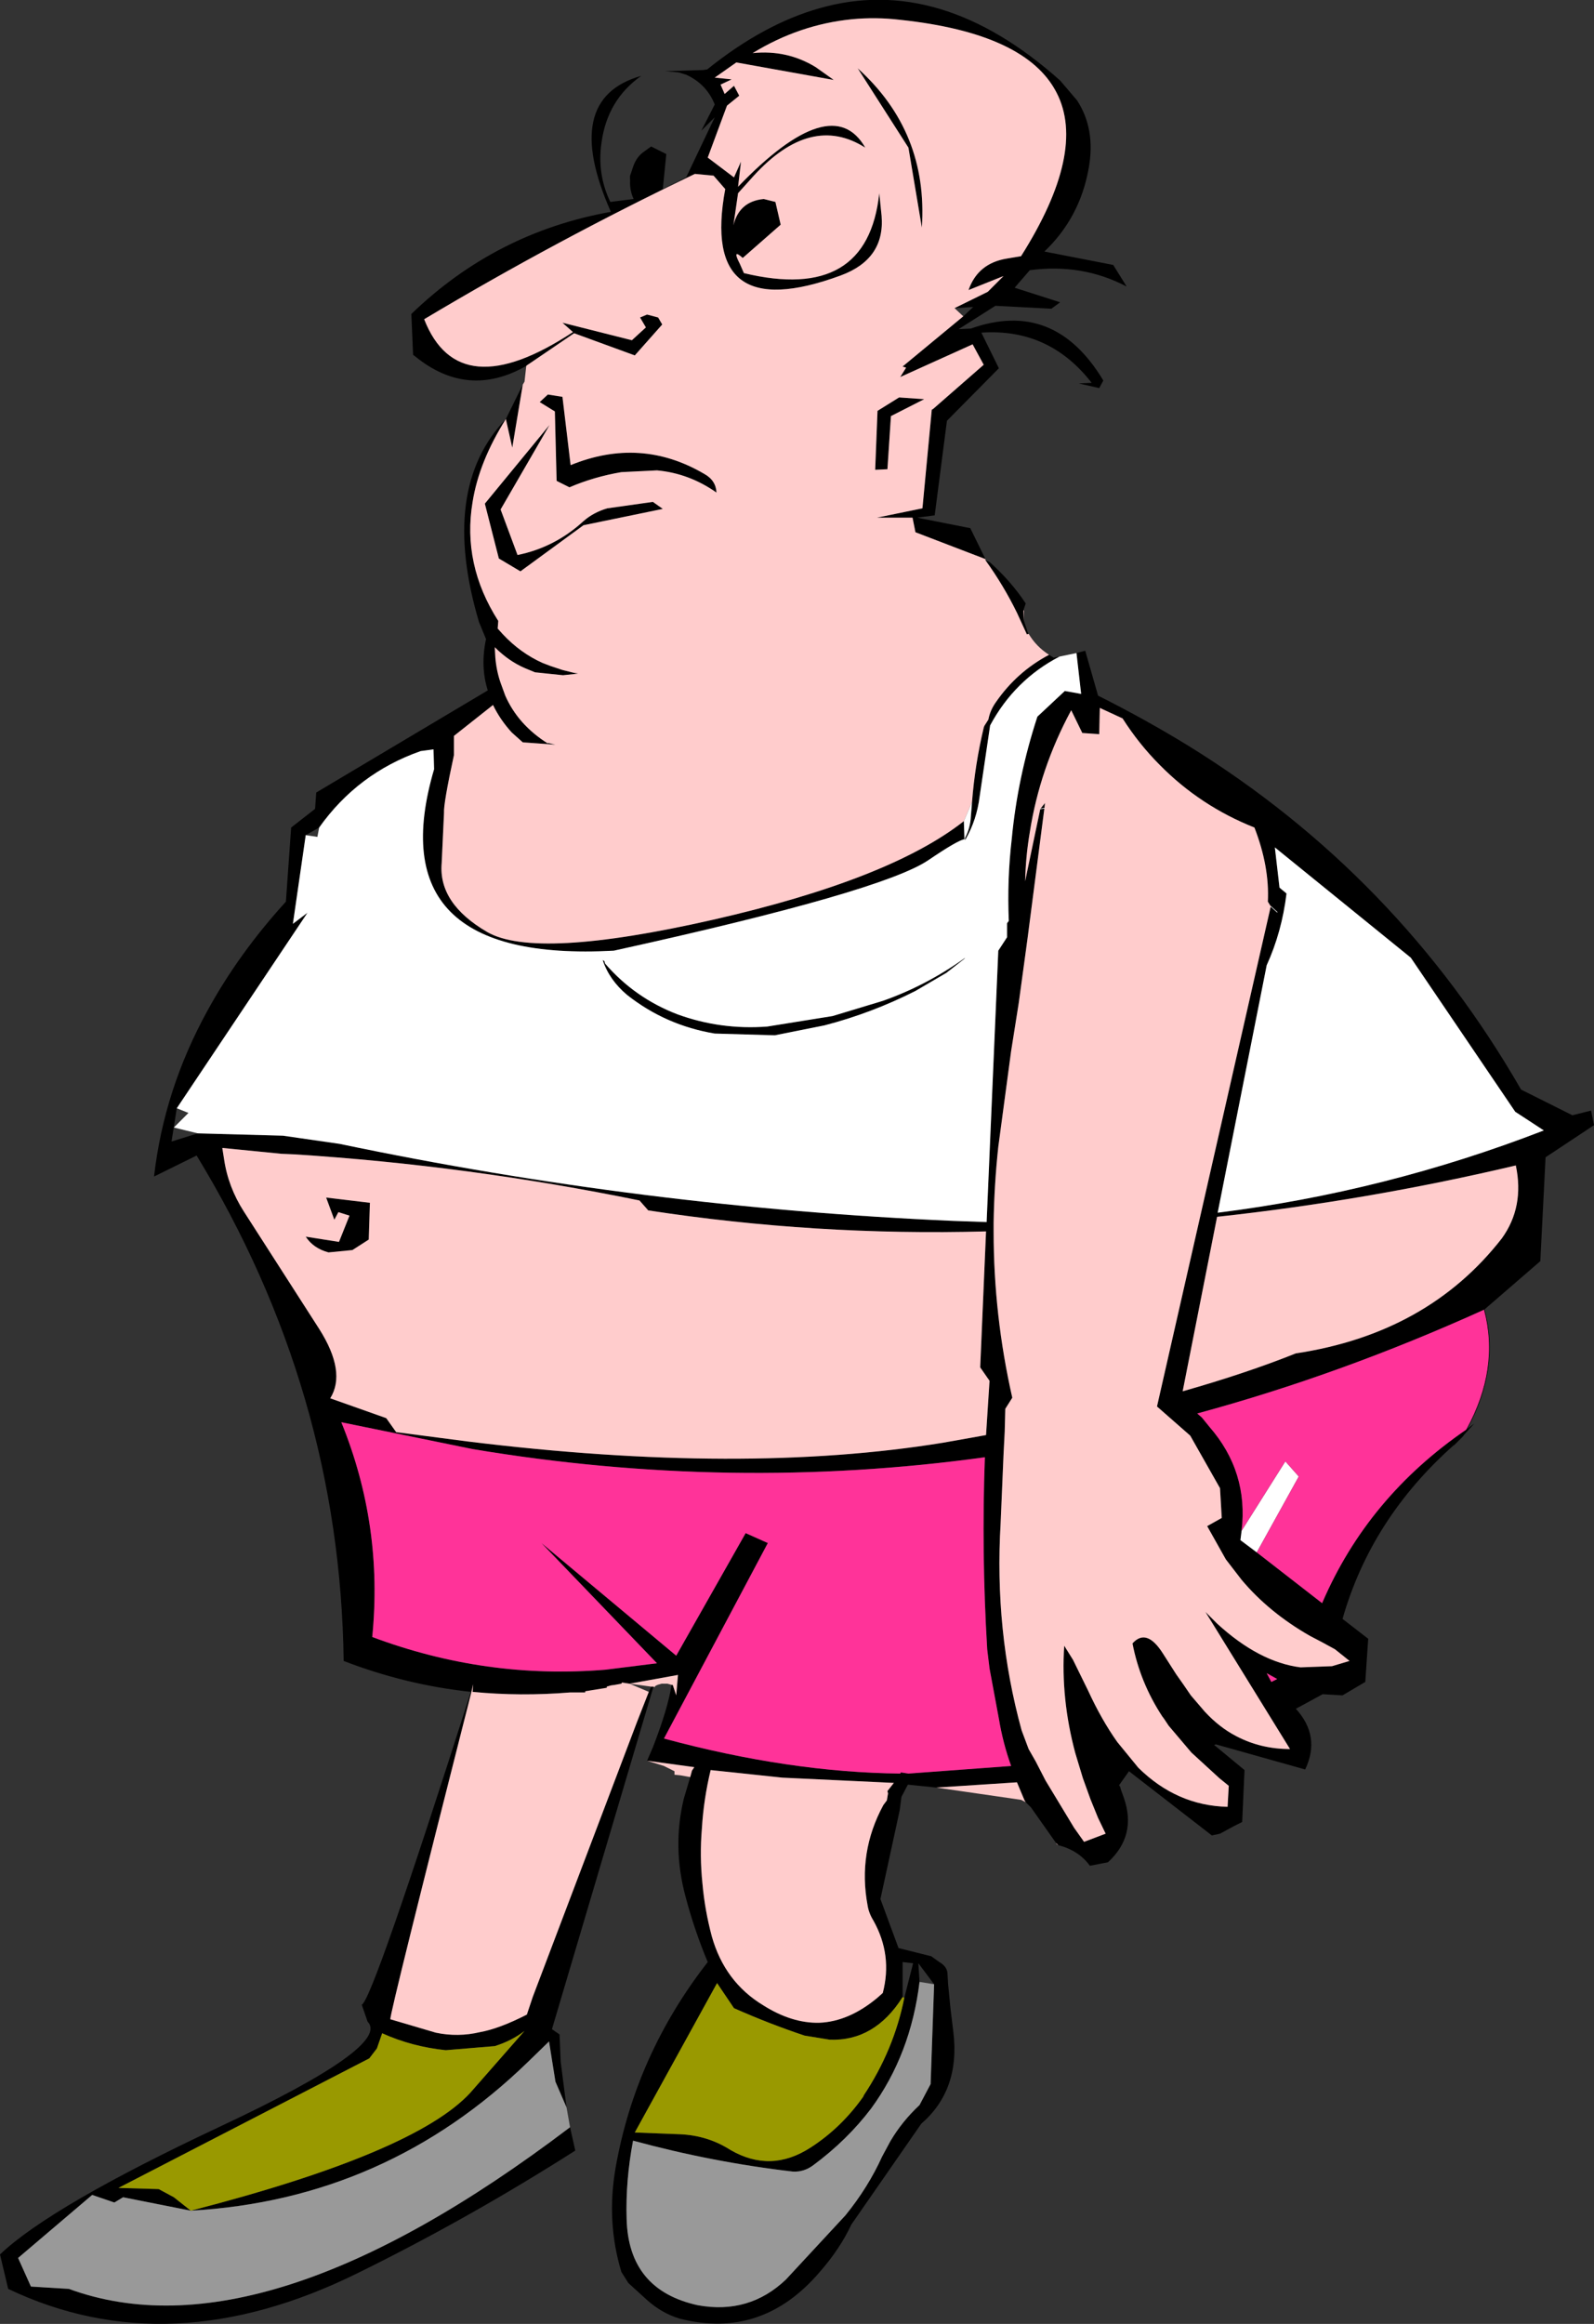
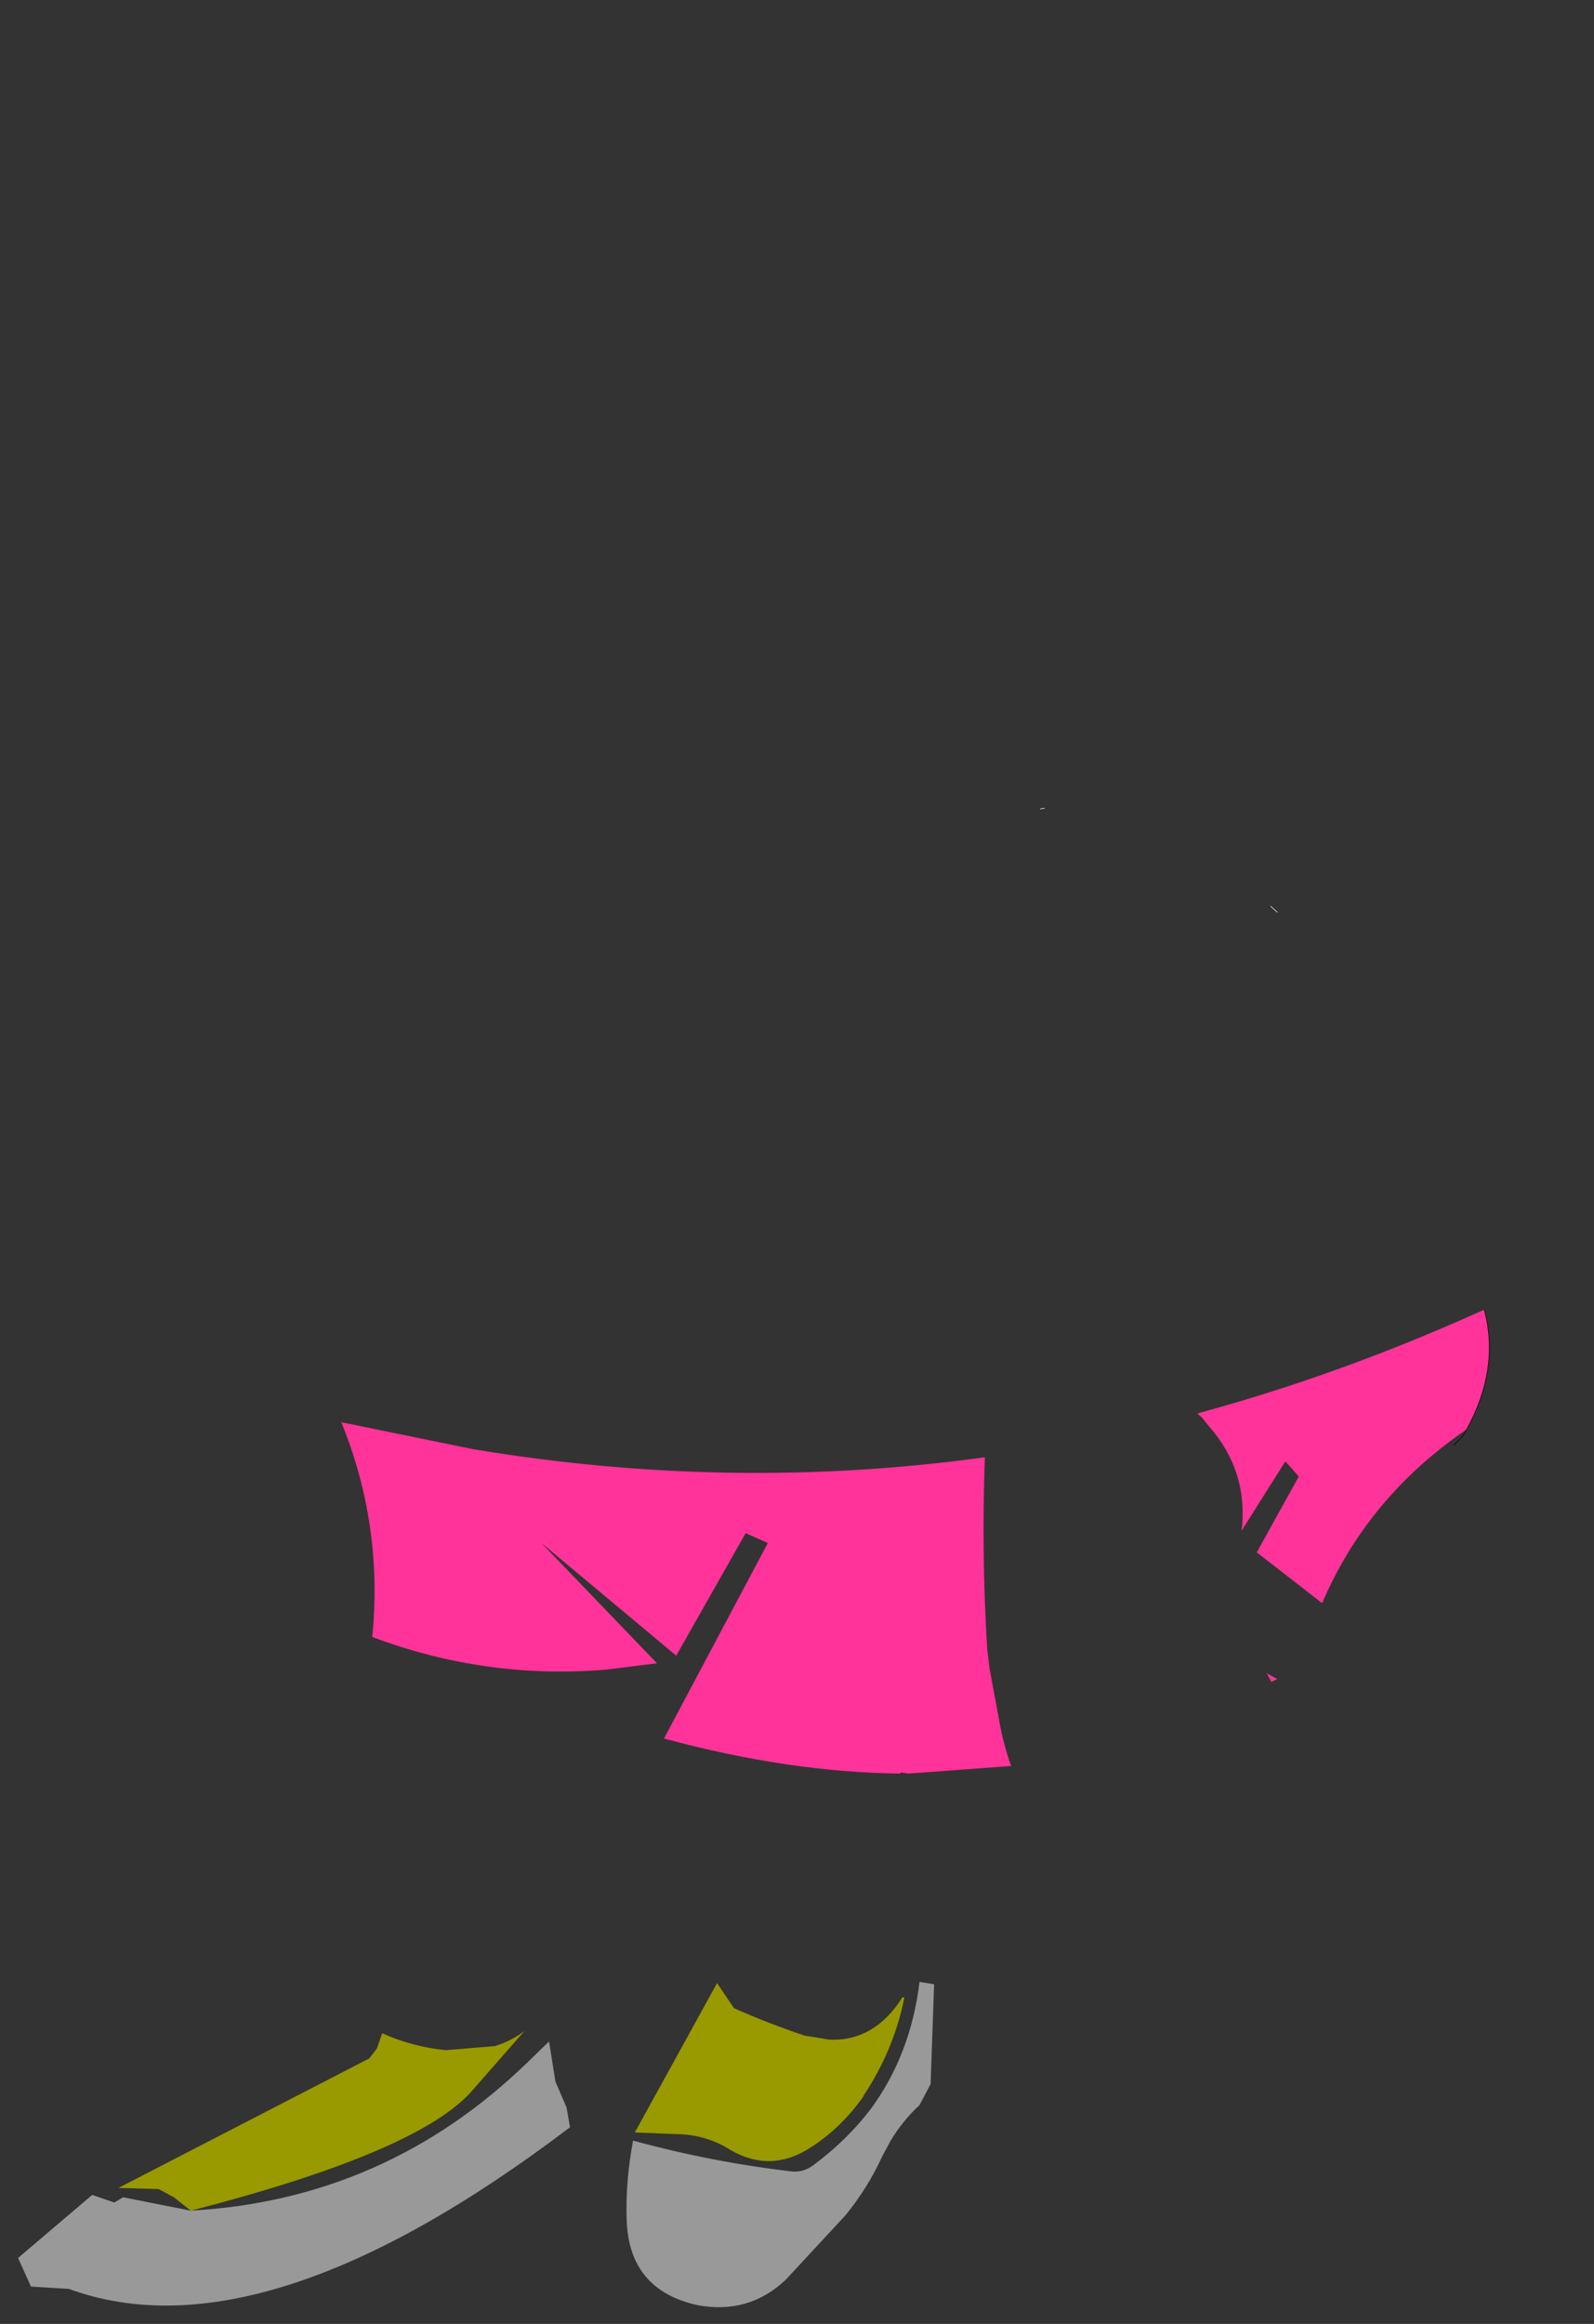
<svg xmlns="http://www.w3.org/2000/svg" height="199.1px" width="136.6px">
  <rect width="100%" height="100%" fill="#333333" stroke="none" />
  <g transform="matrix(1.0, 0.0, 0.0, 1.0, -122.05, -135.8)">
-     <path d="M167.15 167.15 Q162.15 170.0 157.65 166.35 L157.45 166.2 157.3 162.7 Q164.55 155.7 174.4 153.95 170.1 144.25 177.0 142.3 174.1 144.35 173.6 148.0 173.2 150.7 174.35 153.1 L176.35 152.85 Q176.0 152.1 176.05 151.25 176.0 150.9 176.1 150.7 L176.3 150.1 Q176.6 149.2 177.3 148.75 L177.85 148.35 179.15 149.0 178.85 152.0 180.85 151.0 183.3 145.85 182.15 147.0 183.3 144.75 Q182.6 143.0 180.85 142.2 L180.2 142.0 179.05 141.9 182.3 141.8 182.65 141.75 Q187.5 137.85 192.3 136.5 202.65 133.55 212.9 142.7 L214.35 144.4 Q215.95 146.85 215.35 150.2 214.6 154.45 211.55 157.35 L217.45 158.5 218.6 160.35 Q214.8 158.35 210.3 158.95 L209.0 160.45 212.9 161.7 212.15 162.25 207.35 162.0 204.2 164.0 205.25 163.95 Q212.4 161.4 216.6 168.4 L216.25 169.05 214.5 168.65 215.6 168.6 Q211.95 163.9 206.15 164.3 L207.65 167.35 203.2 171.85 202.15 179.95 200.65 180.15 205.2 181.05 206.5 183.7 200.5 181.4 200.25 180.15 197.2 180.15 201.1 179.35 201.9 170.9 202.0 170.85 206.35 167.05 205.4 165.3 199.2 168.1 199.7 167.3 199.4 167.2 204.6 162.9 205.45 162.1 203.85 162.2 206.7 160.8 208.05 159.45 205.05 160.65 Q205.85 158.35 208.35 157.95 L209.55 157.75 Q215.2 148.8 212.6 143.75 210.0 138.65 199.2 137.5 197.1 137.25 195.05 137.45 190.55 137.9 186.55 140.35 189.5 140.05 191.95 141.55 L193.5 142.65 185.15 141.15 183.3 142.45 184.75 142.6 183.8 143.05 184.15 143.85 184.95 143.15 185.4 144.0 184.35 144.85 182.7 149.3 184.95 151.0 185.55 149.65 185.3 151.8 Q193.35 143.45 196.2 148.45 191.55 145.5 186.65 150.85 L185.3 152.35 184.9 155.1 Q185.4 153.05 187.5 152.85 L188.5 153.1 188.95 155.05 185.7 157.9 Q184.75 157.05 185.45 158.4 L185.8 159.2 Q196.4 161.75 197.4 152.35 L197.6 154.3 Q197.9 158.0 194.1 159.4 182.0 163.85 184.2 152.0 L183.2 150.85 181.6 150.7 Q169.7 156.4 158.4 163.15 161.35 170.7 171.15 164.25 L170.25 163.45 176.2 164.95 177.4 163.85 176.9 163.0 177.5 162.75 178.45 163.0 178.8 163.6 176.45 166.25 171.25 164.35 167.5 166.9 167.2 167.1 167.15 167.15 M206.5 183.8 L206.85 183.95 Q208.7 185.6 209.95 187.5 L209.75 188.1 209.8 189.0 210.1 189.9 210.15 190.05 210.2 190.1 210.05 190.15 209.2 188.3 Q208.05 185.95 206.5 183.8 M211.95 191.9 L212.35 192.15 212.85 192.05 Q209.0 194.05 206.9 197.95 L206.0 204.05 Q205.75 206.05 204.8 207.7 L204.7 207.8 204.75 207.7 204.75 207.6 Q205.2 206.75 205.25 205.75 L205.35 204.5 Q205.6 201.3 206.35 198.15 L206.4 198.0 206.75 197.45 Q206.9 196.65 207.4 195.95 209.2 193.35 211.95 191.9 M214.3 191.75 L215.05 191.55 216.15 195.4 Q220.15 197.4 223.9 199.7 241.85 210.8 252.4 229.15 L256.8 231.35 258.4 230.95 258.65 232.2 254.5 234.95 254.05 243.85 249.25 248.0 Q237.0 253.55 224.65 256.9 L225.05 257.25 225.7 258.05 Q229.05 261.9 228.45 266.95 L228.35 267.75 229.75 268.8 235.35 273.15 Q239.25 264.05 247.75 258.25 L248.4 257.75 247.4 258.85 246.65 259.6 Q239.55 265.9 237.1 274.5 L239.3 276.2 239.05 279.9 237.1 281.05 235.4 280.95 233.1 282.2 Q235.25 284.55 233.9 287.4 L226.25 285.25 226.1 285.3 228.7 287.45 228.5 291.9 227.8 292.25 226.6 292.9 225.9 293.05 218.8 287.55 217.95 288.75 218.05 288.9 218.1 289.1 218.35 289.8 Q219.5 293.05 217.0 295.35 L215.45 295.65 Q214.5 294.35 212.8 293.9 L212.75 293.9 212.55 293.7 210.4 290.65 209.95 290.2 209.85 290.05 209.2 288.5 202.3 288.95 199.85 288.7 199.3 289.75 199.15 290.9 197.5 298.5 199.05 302.7 201.85 303.4 202.55 303.9 Q203.25 304.3 203.25 304.95 L203.3 305.8 203.5 307.85 203.75 309.9 Q204.35 314.85 201.0 317.75 L195.0 326.4 Q194.05 328.45 192.3 330.45 187.35 336.25 180.3 334.45 178.8 334.0 177.55 332.9 L175.9 331.4 175.3 330.45 Q174.0 326.15 174.8 321.55 176.5 311.85 182.7 303.9 181.55 301.15 180.8 298.3 179.65 294.05 180.65 289.9 L181.2 288.05 181.35 287.5 181.55 287.2 177.5 286.65 178.0 285.5 Q179.3 282.15 179.6 280.15 L179.7 280.15 180.0 281.05 180.15 279.3 176.0 280.05 175.35 279.95 175.3 280.05 174.75 280.15 174.4 280.2 174.05 280.3 174.05 280.4 172.2 280.7 172.2 280.8 170.9 280.8 Q166.65 281.15 162.55 280.75 L162.6 280.1 162.45 280.75 Q155.45 308.3 155.5 308.8 L159.4 309.95 Q161.3 310.35 163.2 309.9 164.85 309.6 167.2 308.4 L167.7 306.9 176.65 283.3 177.65 280.75 177.85 280.3 178.05 280.3 169.35 309.65 170.0 310.1 170.1 312.45 170.6 316.35 169.65 314.15 169.1 310.7 167.3 312.45 Q155.15 324.25 138.4 325.2 157.6 320.25 162.35 315.1 L167.0 309.8 Q165.9 310.65 164.45 311.1 L160.25 311.45 Q157.35 311.15 154.8 310.0 L154.35 311.3 153.7 312.15 132.2 323.25 135.65 323.35 136.95 324.05 138.4 325.2 132.6 324.05 131.85 324.5 129.95 323.85 123.6 329.25 124.7 331.7 127.95 331.9 Q144.6 338.0 170.9 318.05 L171.35 320.05 Q162.25 325.85 152.7 330.55 136.6 338.5 122.75 331.9 L122.05 328.95 Q126.4 324.8 141.0 317.95 155.6 311.1 153.55 309.0 L153.05 307.55 Q153.95 307.25 162.4 280.75 156.8 280.15 151.5 278.1 151.2 255.0 138.9 234.8 L135.25 236.6 Q136.1 229.15 139.85 222.35 142.5 217.5 146.55 213.05 L147.0 206.7 149.05 205.1 149.15 203.7 163.85 194.95 Q163.2 192.9 163.7 190.55 L163.1 189.1 Q159.7 177.65 165.4 171.7 L166.85 168.75 165.95 174.15 165.4 171.7 Q163.1 175.35 162.55 178.8 161.65 184.15 164.75 189.0 L164.7 189.65 165.15 190.15 Q166.65 191.75 168.55 192.6 L169.2 192.85 170.25 193.2 171.25 193.45 171.6 193.5 171.25 193.55 170.3 193.65 167.9 193.4 167.05 193.05 Q165.65 192.45 164.45 191.25 L164.5 192.15 Q164.6 193.3 164.95 194.3 L165.35 195.4 Q166.45 197.9 169.0 199.5 L169.0 199.45 169.65 199.6 166.85 199.4 165.9 198.55 Q164.9 197.45 164.3 196.2 L160.95 198.85 160.95 200.5 Q160.05 204.65 160.1 205.45 L159.9 209.75 Q159.6 213.2 163.8 215.65 167.95 218.05 183.15 214.6 198.3 211.15 204.65 206.15 L204.7 207.7 Q204.1 207.8 201.6 209.5 197.6 212.2 174.65 217.25 154.35 218.35 159.25 201.7 L159.2 200.0 158.1 200.15 Q152.7 202.05 149.4 206.7 L148.25 207.35 147.15 214.95 148.4 214.0 137.2 230.75 136.75 233.6 139.0 232.9 146.3 233.1 151.15 233.8 Q177.2 239.25 203.75 240.4 L206.6 240.5 207.6 217.25 208.35 216.1 208.35 214.9 208.5 214.7 Q208.35 211.15 208.75 207.7 209.25 202.4 210.95 197.2 L213.3 195.0 214.7 195.25 214.3 191.75 M174.1 179.35 L178.0 178.8 178.85 179.4 172.05 180.8 166.65 184.75 164.8 183.65 163.6 178.95 169.15 172.2 164.95 179.45 166.4 183.35 Q169.6 182.7 172.05 180.45 172.9 179.7 174.1 179.35 M169.0 169.6 L170.25 169.8 170.95 175.65 Q176.95 173.2 182.4 176.4 183.4 176.95 183.45 178.0 181.1 176.35 178.35 176.1 L175.3 176.25 Q172.95 176.65 170.85 177.55 L169.75 177.0 169.6 171.05 168.3 170.25 169.0 169.6 M199.1 169.85 L201.25 170.0 198.4 171.45 198.1 176.0 197.05 176.05 197.25 171.0 199.1 169.85 M199.9 148.45 L195.55 141.65 Q201.6 147.1 201.05 155.3 L199.9 148.45 M230.95 213.45 L230.7 213.05 Q230.85 210.05 229.55 206.7 224.9 204.85 221.45 201.35 219.65 199.55 218.25 197.35 L216.3 196.45 216.25 198.7 214.8 198.6 213.85 196.65 Q211.15 201.65 210.3 207.1 209.95 209.15 209.9 211.3 L211.2 205.1 211.6 204.6 211.55 205.05 211.2 205.1 211.55 205.05 210.1 216.25 209.35 221.75 208.7 225.85 207.6 234.05 Q207.25 237.3 207.2 240.55 L207.2 241.3 Q207.2 248.5 208.8 255.55 L208.2 256.5 208.15 258.45 208.05 260.4 207.8 266.3 Q207.25 275.5 209.6 284.05 L210.2 285.65 210.8 286.7 211.65 288.35 214.1 292.4 214.95 293.6 216.8 292.9 216.15 291.55 215.5 289.95 214.85 288.15 214.2 286.0 Q212.95 281.35 213.25 276.8 L214.0 278.0 215.3 280.65 Q216.45 283.15 217.8 285.05 L219.6 287.25 Q222.9 290.5 227.25 290.6 L227.35 288.8 226.55 288.15 224.15 285.95 222.2 283.65 221.8 283.05 221.65 282.85 Q219.75 279.95 219.1 276.6 220.3 275.25 221.7 277.45 L222.85 279.25 223.45 280.1 224.1 281.05 225.3 282.45 Q226.55 283.8 228.0 284.55 230.1 285.65 232.6 285.65 L225.35 273.9 226.35 274.9 Q229.95 278.2 233.5 278.65 L236.2 278.55 237.7 278.1 236.45 277.1 235.35 276.5 234.3 275.95 Q230.8 273.95 228.45 271.15 L227.1 269.4 225.5 266.55 226.75 265.85 226.6 263.3 224.05 258.8 221.2 256.3 230.95 213.45 231.5 213.95 230.95 213.45 M150.2 243.1 Q148.9 242.75 148.25 241.75 L151.1 242.2 152.0 239.95 151.05 239.65 150.7 240.3 150.0 238.4 153.75 238.85 153.65 242.0 152.25 242.9 150.2 243.1 M147.3 234.7 L146.15 234.65 141.1 234.15 141.25 235.1 Q141.6 237.5 142.95 239.6 L149.4 249.65 Q151.75 253.35 150.35 255.6 L155.15 257.3 156.0 258.5 162.15 259.3 Q185.75 262.2 202.9 259.4 L206.55 258.75 206.85 254.1 206.05 252.95 206.55 241.3 Q191.95 241.7 177.6 239.5 L176.85 238.65 Q162.2 235.65 147.3 234.7 M151.3 257.65 Q154.9 266.5 153.95 276.05 163.7 279.7 173.95 278.85 L178.35 278.3 168.45 268.0 180.0 277.65 185.95 267.15 187.85 268.0 178.95 284.75 Q189.7 287.65 199.2 287.75 L199.25 287.65 199.9 287.75 208.7 287.1 Q208.0 285.15 207.65 283.05 L206.85 278.75 206.65 277.1 Q206.15 268.8 206.45 260.65 184.7 263.65 162.55 259.95 L151.3 257.65 M250.75 241.9 Q252.7 239.2 251.95 235.65 239.25 238.65 226.35 240.05 L223.4 255.0 Q228.85 253.45 233.1 251.75 244.4 250.05 250.75 241.9 M254.35 232.65 L251.9 231.05 242.95 217.85 231.3 208.4 231.7 211.85 232.3 212.35 Q231.9 215.65 230.6 218.5 L226.4 239.7 Q240.8 237.9 254.35 232.65 M247.75 258.25 L247.4 258.85 247.75 258.25 M204.7 217.9 L204.75 217.9 203.15 219.15 200.5 220.7 Q196.75 222.6 192.7 223.65 L188.45 224.5 183.3 224.35 Q179.1 223.65 175.8 221.05 174.25 219.75 173.7 218.05 L173.85 218.15 173.9 218.35 Q176.45 221.3 180.1 222.7 183.8 224.05 187.8 223.75 L193.4 222.85 197.7 221.55 Q201.4 220.25 204.7 217.9 M182.95 287.45 Q182.35 289.95 182.2 292.45 182.0 294.8 182.25 297.2 182.45 299.45 183.05 301.7 184.15 305.6 187.45 307.6 189.9 309.15 192.25 309.1 194.8 309.0 197.25 306.95 L197.7 306.55 Q198.55 303.3 196.9 300.35 196.5 299.7 196.4 299.05 195.55 294.5 197.75 290.45 L198.05 290.05 198.15 289.45 198.1 289.25 198.65 288.55 189.1 288.1 182.95 287.45 M231.5 279.65 L230.6 279.15 231.0 279.9 231.5 279.65 M200.85 305.6 Q200.1 311.8 196.7 316.45 194.65 319.15 191.75 321.3 190.95 321.9 190.0 321.85 183.1 321.05 176.3 319.2 175.65 322.65 175.75 325.9 175.9 332.0 181.85 333.3 186.25 334.1 189.4 331.1 L194.5 325.6 Q196.45 323.2 197.65 320.55 L198.35 319.25 Q199.35 317.55 200.85 316.15 L201.8 314.35 202.1 305.8 200.75 304.0 200.85 305.6 M199.55 306.95 L200.3 304.0 199.4 303.9 199.4 306.9 Q197.0 310.7 193.15 310.55 L191.0 310.2 Q188.0 309.2 184.95 307.85 L183.5 305.7 176.45 318.5 180.3 318.65 Q182.7 318.75 184.65 320.0 188.1 322.0 191.5 319.8 194.15 318.1 196.05 315.4 L196.05 315.35 Q198.65 311.45 199.55 306.95" fill="#000000" fill-rule="evenodd" stroke="none" />
-     <path d="M167.15 167.15 L167.2 167.1 167.5 166.9 171.25 164.35 176.45 166.25 178.8 163.6 178.45 163.0 177.5 162.75 176.9 163.0 177.4 163.85 176.2 164.95 170.25 163.45 171.15 164.25 Q161.35 170.7 158.4 163.15 169.7 156.4 181.6 150.7 L183.2 150.85 184.2 152.0 Q182.0 163.85 194.1 159.4 197.9 158.0 197.6 154.3 L197.4 152.35 Q196.4 161.75 185.8 159.2 L185.45 158.4 Q184.75 157.05 185.7 157.9 L188.95 155.05 188.5 153.1 187.5 152.85 Q185.4 153.05 184.9 155.1 L185.3 152.35 186.65 150.85 Q191.55 145.5 196.2 148.45 193.35 143.45 185.3 151.8 L185.55 149.65 184.95 151.0 182.7 149.3 184.35 144.85 185.4 144.0 184.95 143.15 184.15 143.85 183.8 143.05 184.75 142.6 183.3 142.45 185.15 141.15 193.5 142.65 191.95 141.55 Q189.5 140.05 186.55 140.35 190.55 137.9 195.05 137.45 197.1 137.25 199.2 137.5 210.0 138.65 212.6 143.75 215.2 148.8 209.55 157.75 L208.35 157.95 Q205.85 158.35 205.05 160.65 L208.05 159.45 206.7 160.8 203.85 162.2 204.6 162.9 199.4 167.2 199.7 167.3 199.2 168.1 205.4 165.3 206.35 167.05 202.0 170.85 201.9 170.9 201.1 179.35 197.2 180.15 200.25 180.15 200.5 181.4 206.5 183.7 206.5 183.8 Q208.05 185.95 209.2 188.3 L210.05 190.15 210.2 190.1 Q210.85 191.2 211.95 191.9 209.2 193.35 207.4 195.95 206.9 196.65 206.75 197.45 L206.4 198.0 206.35 198.15 Q205.6 201.3 205.35 204.5 L204.65 206.15 Q198.3 211.15 183.15 214.6 167.95 218.05 163.8 215.65 159.6 213.2 159.9 209.75 L160.1 205.45 Q160.05 204.65 160.95 200.5 L160.95 198.85 164.3 196.2 Q164.9 197.45 165.9 198.55 L166.85 199.4 169.65 199.6 169.0 199.45 169.0 199.5 Q166.45 197.9 165.35 195.4 L164.95 194.3 Q164.6 193.3 164.5 192.15 L164.45 191.25 Q165.65 192.45 167.05 193.05 L167.9 193.4 170.3 193.65 171.25 193.55 171.6 193.5 171.25 193.45 170.25 193.2 169.2 192.85 168.55 192.6 Q166.65 191.75 165.15 190.15 L164.7 189.65 164.75 189.0 Q161.65 184.15 162.55 178.8 163.1 175.35 165.4 171.7 L165.95 174.15 166.85 168.75 167.0 168.5 167.15 167.15 M209.75 188.1 L209.8 188.1 209.8 189.0 209.75 188.1 M212.75 293.9 L212.6 293.8 212.55 293.7 212.75 293.9 M209.95 290.2 L209.55 290.0 202.3 288.95 209.2 288.5 209.85 290.05 209.95 290.2 M181.2 288.05 L180.35 287.9 179.85 287.85 179.85 287.55 178.95 287.1 177.5 286.65 181.55 287.2 181.35 287.5 181.2 288.05 M179.6 280.15 L179.25 280.05 178.75 280.05 178.4 280.15 178.2 280.25 178.15 280.35 178.05 280.3 177.85 280.3 176.0 280.05 177.65 280.75 176.65 283.3 167.7 306.9 167.2 308.4 Q164.85 309.6 163.2 309.9 161.3 310.35 159.4 309.95 L155.5 308.8 Q155.45 308.3 162.45 280.75 L162.6 280.1 162.55 280.75 Q166.65 281.15 170.9 280.8 L172.2 280.8 172.2 280.7 174.05 280.4 174.05 280.3 174.4 280.2 174.75 280.15 175.3 280.05 175.35 279.95 176.0 280.05 180.15 279.3 180.0 281.05 179.7 280.15 179.6 280.15 M199.9 148.45 L201.05 155.3 Q201.6 147.1 195.55 141.65 L199.9 148.45 M199.1 169.85 L197.25 171.0 197.05 176.05 198.1 176.0 198.4 171.45 201.25 170.0 199.1 169.85 M169.0 169.6 L168.3 170.25 169.6 171.05 169.75 177.0 170.85 177.55 Q172.95 176.65 175.3 176.25 L178.35 176.1 Q181.1 176.35 183.45 178.0 183.4 176.95 182.4 176.4 176.95 173.2 170.95 175.65 L170.25 169.8 169.0 169.6 M174.1 179.35 Q172.9 179.7 172.05 180.45 169.6 182.7 166.4 183.35 L164.95 179.45 169.15 172.2 163.6 178.95 164.8 183.65 166.65 184.75 172.05 180.8 178.85 179.4 178.0 178.8 174.1 179.35 M211.2 205.1 L209.9 211.3 Q209.95 209.15 210.3 207.1 211.15 201.65 213.85 196.65 L214.8 198.6 216.25 198.7 216.3 196.45 218.25 197.35 Q219.65 199.55 221.45 201.35 224.9 204.85 229.55 206.7 230.85 210.05 230.7 213.05 L230.95 213.45 221.2 256.3 224.05 258.8 226.6 263.3 226.75 265.85 225.5 266.55 227.1 269.4 228.45 271.15 Q230.8 273.95 234.3 275.95 L235.35 276.5 236.45 277.1 237.7 278.1 236.2 278.55 233.5 278.65 Q229.95 278.2 226.35 274.9 L225.35 273.9 232.6 285.65 Q230.1 285.65 228.0 284.55 226.55 283.8 225.3 282.45 L224.1 281.05 223.45 280.1 222.85 279.25 221.7 277.45 Q220.3 275.25 219.1 276.6 219.75 279.95 221.65 282.85 L221.8 283.05 222.2 283.65 224.15 285.95 226.55 288.15 227.35 288.8 227.25 290.6 Q222.9 290.5 219.6 287.25 L217.8 285.05 Q216.45 283.15 215.3 280.65 L214.0 278.0 213.25 276.8 Q212.95 281.35 214.2 286.0 L214.85 288.15 215.5 289.95 216.15 291.55 216.8 292.9 214.95 293.6 214.1 292.4 211.65 288.35 210.8 286.7 210.2 285.65 209.6 284.05 Q207.25 275.5 207.8 266.3 L208.05 260.4 208.15 258.45 208.2 256.5 208.8 255.55 Q207.2 248.5 207.2 241.3 L207.2 240.55 Q207.25 237.3 207.6 234.05 L208.7 225.85 209.35 221.75 210.1 216.25 211.55 205.05 211.6 204.6 211.2 205.1 M147.3 234.7 Q162.2 235.65 176.85 238.65 L177.6 239.5 Q191.95 241.7 206.55 241.3 L206.05 252.95 206.85 254.1 206.55 258.75 202.9 259.4 Q185.75 262.2 162.15 259.3 L156.0 258.5 155.15 257.3 150.35 255.6 Q151.75 253.35 149.4 249.65 L142.95 239.6 Q141.6 237.5 141.25 235.1 L141.1 234.15 146.15 234.65 147.3 234.7 M150.2 243.1 L152.25 242.9 153.65 242.0 153.75 238.85 150.0 238.4 150.7 240.3 151.05 239.65 152.0 239.95 151.1 242.2 148.25 241.75 Q148.9 242.75 150.2 243.1 M250.75 241.9 Q244.4 250.05 233.1 251.75 228.85 253.45 223.4 255.0 L226.35 240.05 Q239.25 238.65 251.95 235.65 252.7 239.2 250.75 241.9 M182.95 287.45 L189.1 288.1 198.65 288.55 198.1 289.25 198.15 289.45 198.05 290.05 197.75 290.45 Q195.55 294.5 196.4 299.05 196.5 299.7 196.9 300.35 198.55 303.3 197.7 306.55 L197.25 306.95 Q194.8 309.0 192.25 309.1 189.9 309.15 187.45 307.6 184.15 305.6 183.05 301.7 182.45 299.45 182.25 297.2 182.0 294.8 182.2 292.45 182.35 289.95 182.95 287.45" fill="#ffcccc" fill-rule="evenodd" stroke="none" />
-     <path d="M212.85 192.05 L214.3 191.75 214.7 195.25 213.3 195.0 210.95 197.2 Q209.25 202.4 208.75 207.7 208.35 211.15 208.5 214.7 L208.35 214.9 208.35 216.1 207.6 217.25 206.6 240.5 203.75 240.4 Q177.2 239.25 151.15 233.8 L146.3 233.1 139.0 232.9 136.95 232.4 138.2 231.15 137.2 230.75 148.4 214.0 147.15 214.95 148.25 207.35 149.25 207.5 149.4 206.7 Q152.7 202.05 158.1 200.15 L159.2 200.0 159.25 201.7 Q154.35 218.35 174.65 217.25 197.6 212.2 201.6 209.5 204.1 207.8 204.7 207.7 L204.65 206.15 205.35 204.5 205.25 205.75 Q205.2 206.75 204.75 207.6 L204.75 207.7 204.7 207.8 204.8 207.7 Q205.75 206.05 206.0 204.05 L206.9 197.95 Q209.0 194.05 212.85 192.05 M254.35 232.65 Q240.8 237.9 226.4 239.7 L230.6 218.5 Q231.9 215.65 232.3 212.35 L231.7 211.85 231.3 208.4 242.95 217.85 251.9 231.05 254.35 232.65 M229.75 268.8 L228.35 267.75 228.45 266.95 232.2 261.0 233.35 262.3 229.75 268.8 M204.7 217.9 Q201.4 220.25 197.7 221.55 L193.4 222.85 187.8 223.75 Q183.8 224.05 180.1 222.7 176.45 221.3 173.9 218.35 L173.85 218.15 173.7 218.05 Q174.25 219.75 175.8 221.05 179.1 223.65 183.3 224.35 L188.45 224.5 192.7 223.65 Q196.75 222.6 200.5 220.7 L203.15 219.15 204.75 217.9 204.7 217.9" fill="#ffffff" fill-rule="evenodd" stroke="none" />
    <path d="M249.25 248.0 Q250.6 253.05 247.75 258.25 239.25 264.05 235.35 273.15 L229.75 268.8 233.35 262.3 232.2 261.0 228.45 266.95 Q229.05 261.9 225.7 258.05 L225.05 257.25 224.65 256.9 Q237.0 253.55 249.25 248.0 M151.3 257.65 L162.55 259.95 Q184.7 263.65 206.45 260.65 206.15 268.8 206.65 277.1 L206.85 278.75 207.65 283.05 Q208.0 285.15 208.7 287.1 L199.9 287.75 199.25 287.65 199.2 287.75 Q189.7 287.65 178.95 284.75 L187.85 268.0 185.95 267.15 180.0 277.65 168.45 268.0 178.35 278.3 173.95 278.85 Q163.7 279.7 153.95 276.05 154.9 266.5 151.3 257.65 M231.5 279.65 L231.0 279.9 230.6 279.15 231.5 279.65" fill="#ff3399" fill-rule="evenodd" stroke="none" />
    <path d="M138.4 325.2 L136.95 324.05 135.65 323.35 132.2 323.25 153.7 312.15 154.35 311.3 154.8 310.0 Q157.35 311.15 160.25 311.45 L164.45 311.1 Q165.9 310.65 167.0 309.8 L162.35 315.1 Q157.6 320.25 138.4 325.2 M199.4 306.9 L199.55 306.95 Q198.65 311.45 196.05 315.35 L196.05 315.4 Q194.15 318.1 191.5 319.8 188.1 322.0 184.65 320.0 182.7 318.75 180.3 318.65 L176.45 318.5 183.5 305.7 184.95 307.85 Q188.0 309.2 191.0 310.2 L193.15 310.55 Q197.0 310.7 199.4 306.9" fill="#999900" fill-rule="evenodd" stroke="none" />
    <path d="M170.6 316.35 L170.9 318.05 Q144.6 338.0 127.95 331.9 L124.7 331.7 123.6 329.25 129.95 323.85 131.85 324.5 132.6 324.05 138.4 325.2 Q155.15 324.25 167.3 312.45 L169.1 310.7 169.65 314.15 170.6 316.35 M202.1 305.8 L201.8 314.35 200.85 316.15 Q199.35 317.55 198.35 319.25 L197.65 320.55 Q196.45 323.2 194.5 325.6 L189.4 331.1 Q186.25 334.1 181.85 333.3 175.9 332.0 175.75 325.9 175.65 322.65 176.3 319.2 183.1 321.05 190.0 321.85 190.95 321.9 191.75 321.3 194.65 319.15 196.7 316.45 200.1 311.8 200.85 305.6 L202.1 305.8" fill="#999999" fill-rule="evenodd" stroke="none" />
    <path d="M249.25 248.0 Q250.6 253.05 247.75 258.25 L247.4 258.85 246.65 259.6" fill="none" stroke="#000000" stroke-linecap="round" stroke-linejoin="round" stroke-width="0.05" />
    <path d="M230.95 213.45 L231.5 213.95 M211.2 205.1 L211.55 205.05" fill="none" stroke="#ffffff" stroke-linecap="round" stroke-linejoin="round" stroke-width="0.05" />
  </g>
</svg>